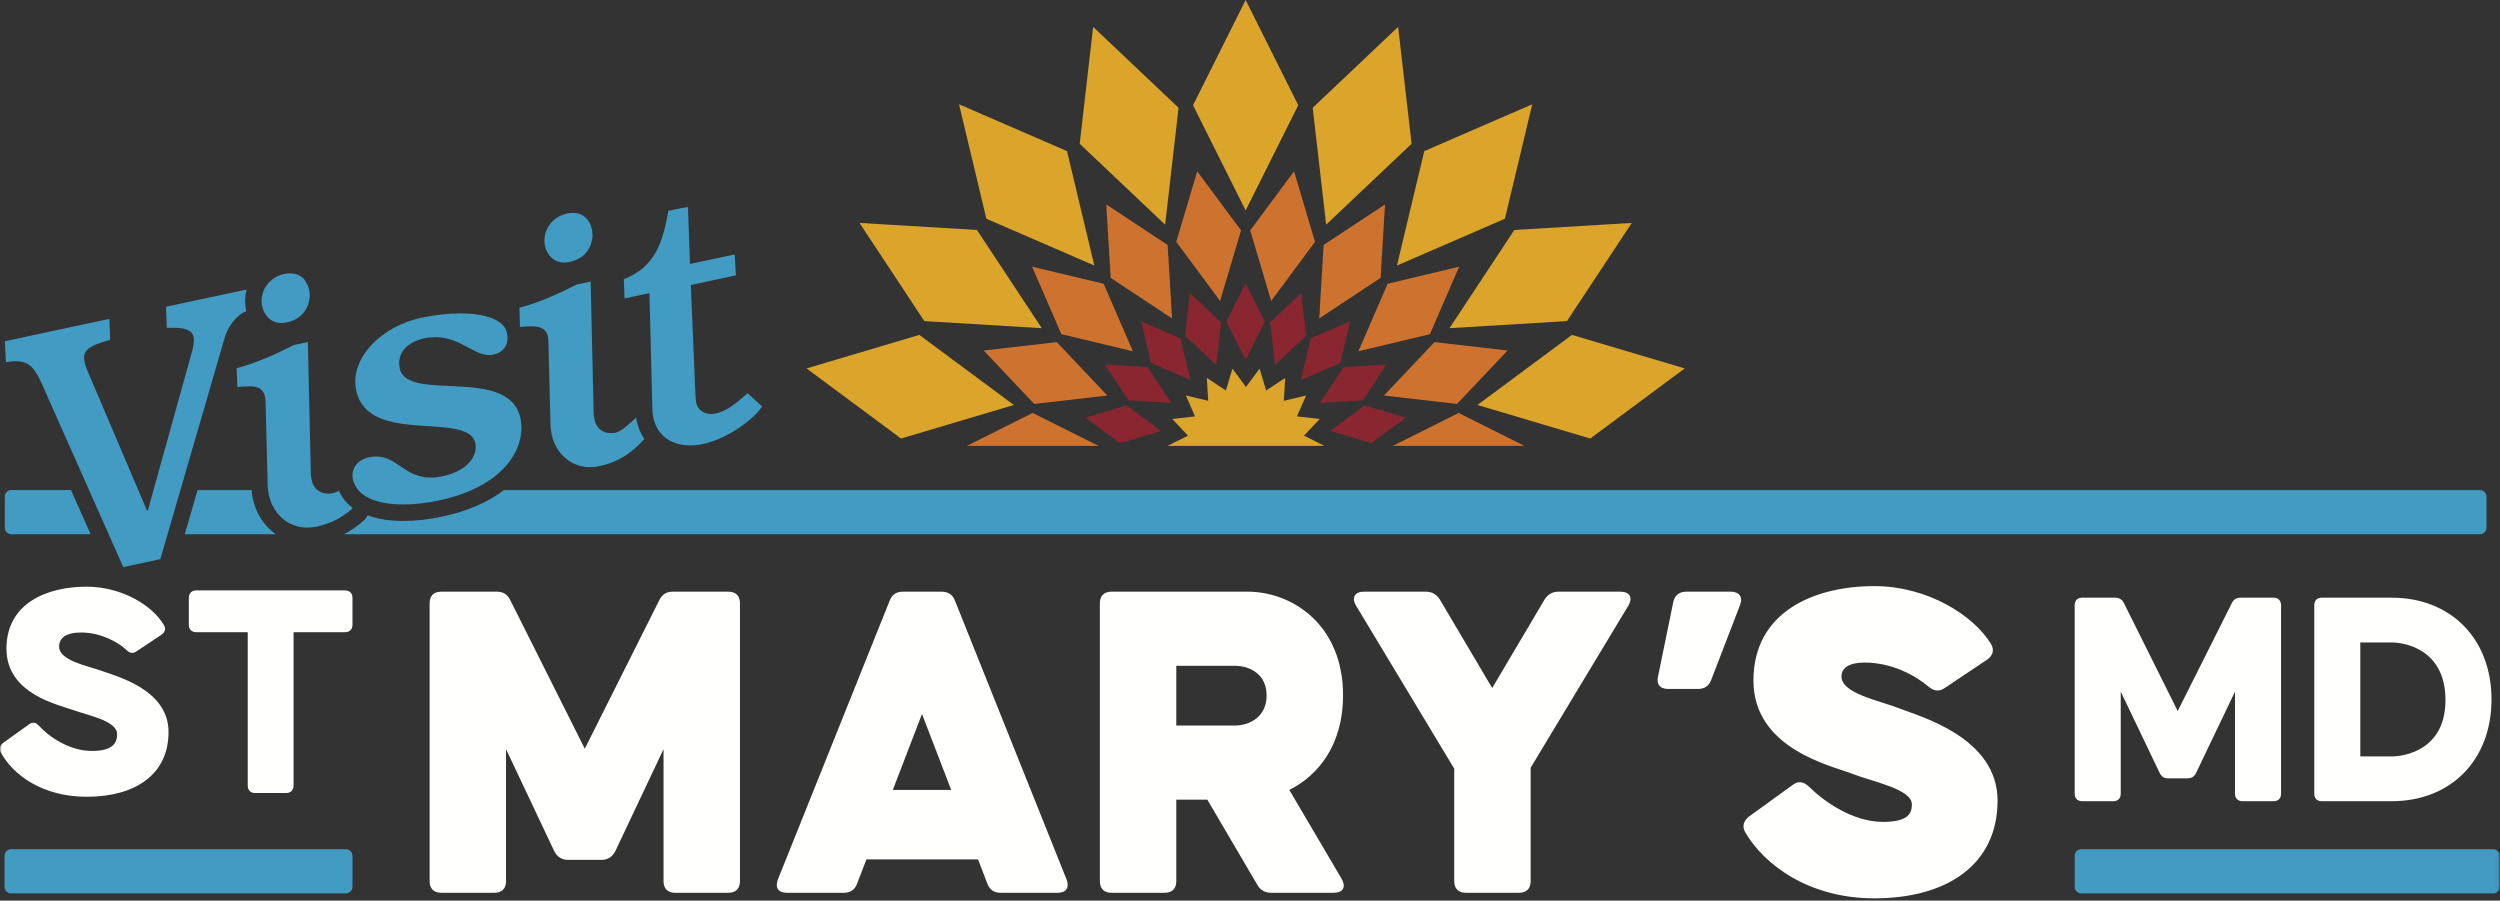
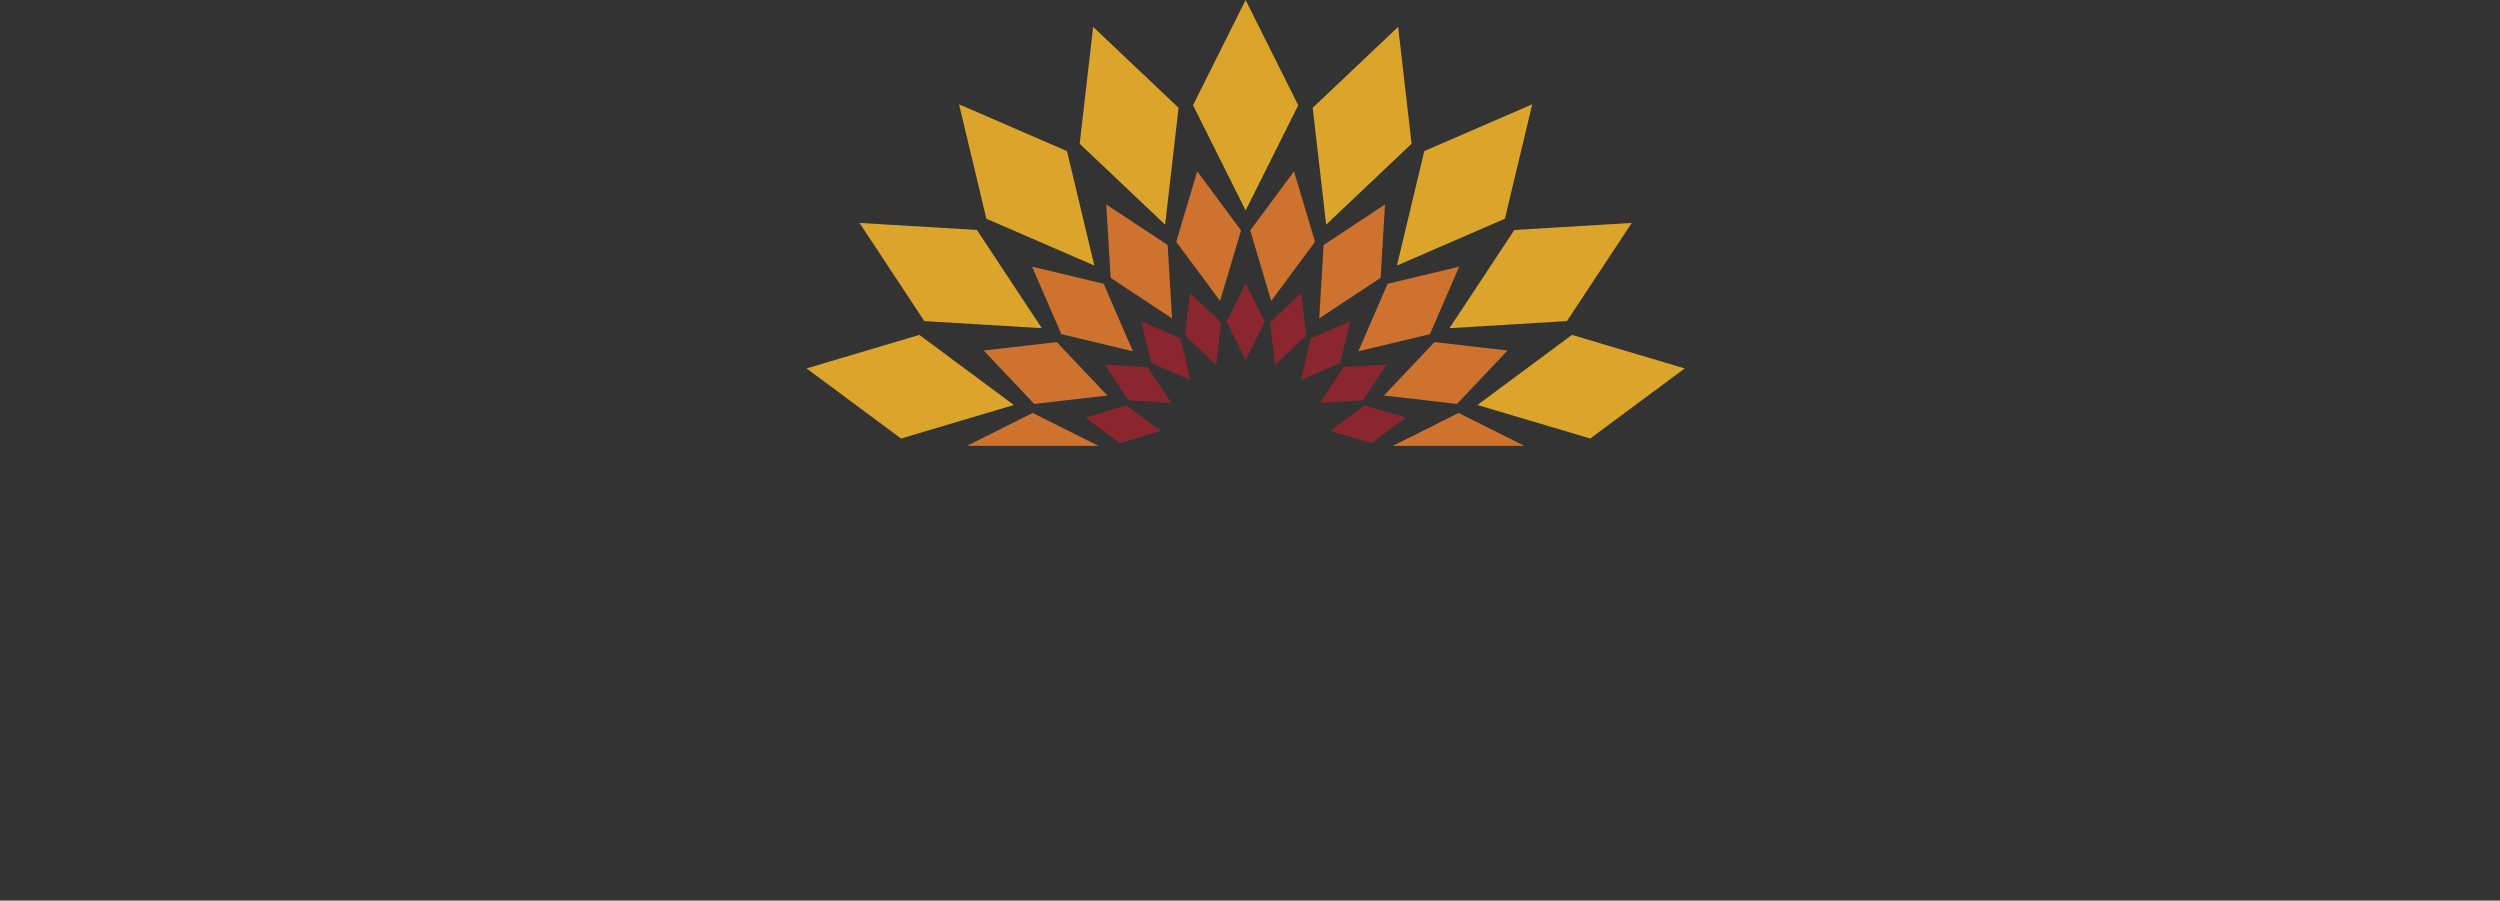
<svg xmlns="http://www.w3.org/2000/svg" xmlns:xlink="http://www.w3.org/1999/xlink" width="644px" height="232px" viewBox="0 0 644 232" version="1.1">
  <rect x="0" y="0" width="644" height="232" fill="#333333" stroke="none" />
  <title>logo-visit-st-marys-md-wide-half-4c-white</title>
  <defs>
-     <polygon id="path-1" points="0 0 643.94 0 643.94 184 0 184" />
-   </defs>
+     </defs>
  <g id="logo-visit-st-marys-md-wide-half-4c-white" stroke="none" stroke-width="1" fill="none" fill-rule="evenodd">
    <g id="Visit-St-Marys-MD-website-wide-half_4C-White" transform="translate(0, 0)">
      <path d="M279.609,107.577 L288.489,114.164 L299.088,111.012 L290.207,104.425 L279.609,107.577 Z M327.178,83.079 L328.443,94.064 L336.472,86.462 L335.208,75.477 L327.178,83.079 Z M295.623,94.564 L284.586,93.902 L290.678,103.129 L301.716,103.792 L295.623,94.564 Z M315.931,82.84 L320.876,92.73 L325.821,82.84 L320.876,72.95 L315.931,82.84 Z M335.097,97.906 L345.242,93.508 L347.811,82.753 L337.666,87.151 L335.097,97.906 Z M293.94,82.753 L296.51,93.508 L306.655,97.906 L304.086,87.151 L293.94,82.753 Z M314.573,83.079 L306.544,75.477 L305.279,86.462 L313.309,94.064 L314.573,83.079 Z M346.128,94.564 L340.036,103.792 L351.073,103.129 L357.165,93.902 L346.128,94.564 Z M353.262,114.164 L362.143,107.577 L351.545,104.425 L342.663,111.012 L353.262,114.164 L353.262,114.164 Z" id="Fill-1" fill="#892630" />
      <path d="M339.832,82.02 L355.644,71.58 L356.78,52.666 L340.967,63.106 L339.832,82.02 Z M249.067,114.854 L282.963,114.854 L266.015,106.38 L249.067,114.854 Z M266.425,104.053 L285.249,101.887 L272.222,88.127 L253.398,90.294 L266.425,104.053 Z M369.529,88.127 L356.502,101.887 L375.326,104.053 L388.353,90.294 L369.529,88.127 Z M265.867,68.696 L273.403,86.081 L291.833,90.484 L284.297,73.099 L265.867,68.696 Z M392.684,114.854 L375.736,106.38 L358.788,114.854 L392.684,114.854 Z M284.972,52.666 L286.107,71.58 L301.919,82.02 L300.784,63.106 L284.972,52.666 Z M357.454,73.099 L349.919,90.484 L368.348,86.081 L375.884,68.696 L357.454,73.099 Z M303.004,62.298 L314.292,77.517 L319.694,59.355 L308.406,44.136 L303.004,62.298 Z M333.345,44.136 L338.747,62.298 L327.459,77.517 L322.057,59.355 L333.345,44.136 L333.345,44.136 Z" id="Fill-2" fill="#CE732F" />
      <path d="M207.767,94.909 L232.109,112.964 L261.158,104.324 L236.816,86.269 L207.767,94.909 Z M366.895,38.924 L359.854,68.401 L387.661,56.348 L394.702,26.871 L366.895,38.924 Z M238.108,82.718 L268.36,84.534 L251.662,59.243 L221.41,57.427 L238.108,82.718 Z M307.322,27.107 L320.876,54.214 L334.429,27.107 L320.876,0 L307.322,27.107 Z M338.151,27.763 L341.616,57.871 L363.623,37.034 L360.158,6.927 L338.151,27.763 Z M373.391,84.534 L403.643,82.718 L420.342,57.427 L390.09,59.243 L373.391,84.534 Z M247.049,26.871 L254.091,56.348 L281.898,68.401 L274.856,38.924 L247.049,26.871 Z M404.935,86.269 L380.594,104.324 L409.643,112.964 L433.984,94.909 L404.935,86.269 Z M281.594,6.927 L303.601,27.763 L300.136,57.871 L278.128,37.034 L281.594,6.927 L281.594,6.927 Z" id="Fill-3" fill="#DBA52B" />
      <g id="Group-8" transform="translate(0, 53.239)">
        <mask id="mask-2" fill="white">
          <use xlink:href="#path-1" />
        </mask>
        <g id="Clip-5" />
-         <polyline id="Fill-4" fill="#DBA52B" mask="url(#mask-2)" points="335.913 58.985 339.96 54.696 334.091 54.026 336.449 48.639 330.714 50.006 331.062 44.109 326.157 47.353 324.469 41.724 320.958 46.441 317.473 41.724 315.785 47.353 310.88 44.109 311.229 50.006 305.493 48.639 307.825 54.026 301.982 54.696 306.029 58.985 300.776 61.611 341.166 61.611 335.913 58.985" />
-         <path d="M113.65,176.739 L127.373,176.739 C129.282,176.739 130.356,175.665 130.356,173.756 L130.356,139.748 L142.766,166 C143.483,167.432 144.675,168.267 146.346,168.267 L154.938,168.267 C156.608,168.267 157.802,167.432 158.517,166 L170.927,139.748 L170.927,173.756 C170.927,175.665 172.001,176.739 173.91,176.739 L187.633,176.739 C189.543,176.739 190.617,175.665 190.617,173.756 L190.617,102.16 C190.617,100.251 189.543,99.177 187.633,99.177 L173.314,99.177 C171.644,99.177 170.57,99.893 169.853,101.325 L150.642,139.629 L131.43,101.325 C130.714,99.893 129.641,99.177 127.969,99.177 L113.65,99.177 C111.742,99.177 110.668,100.251 110.668,102.16 L110.668,173.756 C110.668,175.665 111.742,176.739 113.65,176.739 Z M449.539,161.108 C448.703,159.557 449.181,158.124 450.613,157.051 L461.829,148.936 C463.262,147.862 464.574,148.1 466.006,149.414 C469.466,152.873 476.984,158.482 485.098,158.482 C491.78,158.482 492.497,156.096 492.497,153.948 C492.497,150.01 482.234,148.1 477.103,146.072 C471.972,144.043 451.686,139.748 451.686,122.087 C451.686,104.188 467.557,97.745 482.831,97.745 C496.554,97.745 508.367,105.262 512.902,112.661 C513.856,114.331 513.259,115.763 511.828,116.718 L500.968,123.997 C499.537,124.951 498.224,124.832 496.792,123.638 C493.57,120.894 487.485,117.433 480.325,117.433 C476.268,117.433 474.358,118.866 474.358,121.013 C474.358,125.429 484.144,127.218 489.275,129.247 C494.406,131.275 514.572,136.646 514.572,152.993 C514.572,169.579 501.446,178.171 482.831,178.171 C465.768,178.171 454.312,169.341 449.539,161.108 Z M427.107,121.013 L431.046,101.802 C431.404,100.131 432.597,99.177 434.386,99.177 L445.842,99.177 C447.99,99.177 449.064,100.489 448.228,102.637 L440.83,121.849 C440.234,123.519 439.041,124.236 437.37,124.236 L429.733,124.236 C427.704,124.236 426.63,123.161 427.107,121.013 Z M374.608,173.756 L374.608,144.76 L349.31,102.757 C348.117,100.729 348.953,99.177 351.339,99.177 L367.329,99.177 C368.881,99.177 370.073,99.893 370.909,101.206 L384.393,123.997 L397.876,101.206 C398.712,99.893 399.905,99.177 401.456,99.177 L417.447,99.177 C419.833,99.177 420.668,100.729 419.474,102.757 L394.296,144.521 L394.296,173.756 C394.296,175.665 393.223,176.739 391.313,176.739 L377.591,176.739 C375.682,176.739 374.608,175.665 374.608,173.756 Z M318.048,133.662 C322.105,133.662 326.281,131.275 326.281,125.906 C326.281,120.536 322.105,118.269 318.048,118.269 L303.013,118.269 L303.013,133.662 L318.048,133.662 Z M283.324,173.756 L283.324,102.16 C283.324,100.251 284.399,99.177 286.307,99.177 L321.39,99.177 C332.845,99.177 345.971,107.649 345.971,125.906 C345.971,138.435 339.766,146.43 332.129,150.248 L345.613,173.159 C346.807,175.307 345.971,176.739 343.584,176.739 L327.475,176.739 C325.924,176.739 324.73,176.143 323.896,174.71 L311.008,152.754 L303.013,152.754 L303.013,173.756 C303.013,175.665 301.939,176.739 300.03,176.739 L286.307,176.739 C284.399,176.739 283.324,175.665 283.324,173.756 Z M245.025,150.248 L237.507,130.679 L229.989,150.248 L245.025,150.248 Z M200.397,173.278 L229.155,101.563 C229.751,99.893 230.944,99.177 232.615,99.177 L242.519,99.177 C244.189,99.177 245.383,99.893 245.98,101.444 L274.737,173.278 C275.573,175.427 274.618,176.739 272.471,176.739 L257.793,176.739 C256.123,176.739 254.929,176.023 254.332,174.352 L251.946,168.147 L223.188,168.147 L220.802,174.352 C220.205,176.023 219.012,176.739 217.341,176.739 L202.664,176.739 C200.516,176.739 199.561,175.427 200.397,173.278 Z M616.081,141.617 C619.711,141.617 630.035,139.762 629.955,126.936 C629.874,114.193 619.711,112.257 616.081,112.257 L608.016,112.257 L608.016,141.617 L616.081,141.617 Z M596.159,151.215 L596.159,102.66 C596.159,101.448 596.884,100.723 598.093,100.723 L616.081,100.723 C631.406,100.723 641.811,111.371 641.811,126.936 C641.811,142.503 631.406,153.151 616.081,153.151 L598.093,153.151 C596.884,153.151 596.159,152.424 596.159,151.215 Z M534.444,151.215 L534.444,102.66 C534.444,101.448 535.171,100.723 536.38,100.723 L544.768,100.723 C545.818,100.723 546.623,101.125 547.106,102.094 L560.979,129.922 L574.936,102.094 C575.418,101.125 576.145,100.723 577.193,100.723 L585.662,100.723 C586.871,100.723 587.598,101.448 587.598,102.66 L587.598,151.215 C587.598,152.424 586.871,153.151 585.662,153.151 L577.677,153.151 C576.468,153.151 575.741,152.424 575.741,151.215 L575.741,124.921 L565.74,145.81 C565.255,146.86 564.528,147.262 563.481,147.262 L558.561,147.262 C557.513,147.262 556.786,146.86 556.304,145.81 L546.3,124.921 L546.3,151.215 C546.3,152.424 545.574,153.151 544.364,153.151 L536.38,153.151 C535.171,153.151 534.444,152.424 534.444,151.215 Z M63.817,149.118 L63.817,109.613 L50.569,109.613 C49.363,109.613 48.642,108.889 48.642,107.685 L48.642,100.78 C48.642,99.576 49.363,98.852 50.569,98.852 L88.869,98.852 C90.075,98.852 90.796,99.576 90.796,100.78 L90.796,107.685 C90.796,108.889 90.075,109.613 88.869,109.613 L75.62,109.613 L75.62,149.118 C75.62,150.322 74.899,151.046 73.693,151.046 L65.745,151.046 C64.541,151.046 63.817,150.322 63.817,149.118 Z M0.217,140.607 C-0.346,139.642 -0.024,138.68 0.939,138.037 L7.444,133.38 C8.407,132.656 9.289,132.817 10.093,133.782 C12.503,136.431 17.8,140.205 23.663,140.205 C29.043,140.205 30.166,138.197 30.166,135.87 C30.166,132.417 22.62,131.051 18.926,129.686 C15.151,128.321 1.662,125.592 1.662,113.867 C1.662,102.305 11.859,97.89 22.298,97.89 C31.452,97.89 39.321,102.788 42.211,107.766 C42.854,108.809 42.452,109.693 41.489,110.336 L35.225,114.51 C34.182,115.234 33.378,114.993 32.576,114.189 C30.327,112.101 25.912,109.693 20.853,109.693 C17.079,109.693 15.232,111.058 15.232,113.307 C15.232,116.92 22.298,118.204 26.153,119.569 C29.845,120.934 43.415,124.306 43.415,135.307 C43.415,146.309 34.825,152.008 22.298,152.008 C10.975,152.008 3.348,146.389 0.217,140.607 L0.217,140.607 Z" id="Fill-6" fill="#FFFFFE" mask="url(#mask-2)" />
        <path d="M485.045,223.003 C487.644,222.963 488.084,221.963 488.084,220.364 L488.084,211.485 C488.084,209.965 487.765,209.525 485.045,209.365 L485.045,207.046 C486.965,206.926 489.364,206.406 490.964,205.326 L492.724,205.326 L492.724,207.725 C494.363,206.166 496.763,205.326 499.042,205.326 C501.682,205.326 503.242,205.926 504.442,207.966 C506.041,206.566 508.961,205.326 511.161,205.326 C516.919,205.326 517.359,208.925 517.359,211.605 L517.359,220.364 C517.359,221.963 517.799,222.963 520.399,223.003 L520.399,225.323 L509.721,225.323 L509.721,223.003 C512.201,222.483 512.48,222.163 512.48,220.203 L512.48,210.725 C512.48,209.045 511.92,208.125 509.921,208.125 C508.401,208.125 507.161,208.765 506.041,209.565 L505.162,210.205 L505.162,220.364 C505.162,221.963 505.601,222.963 508.201,223.003 L508.201,225.323 L497.523,225.323 L497.523,223.003 C500.002,222.483 500.282,222.163 500.282,220.203 L500.282,210.725 C500.282,209.045 499.723,208.125 497.723,208.125 C496.203,208.125 494.963,208.765 493.844,209.565 L492.964,210.205 L492.964,220.364 C492.964,221.963 493.404,222.963 496.003,223.003 L496.003,225.323 L485.045,225.323 L485.045,223.003 Z M471.603,223.163 C475.603,223.163 476.923,220.324 476.923,215.404 C476.923,210.485 475.603,207.645 471.603,207.645 C467.604,207.645 466.285,210.485 466.285,215.404 C466.285,220.324 467.604,223.163 471.603,223.163 Z M471.603,205.326 C477.082,205.326 482.282,208.845 482.282,215.284 C482.282,220.963 478.283,225.722 471.603,225.722 C464.925,225.722 460.925,220.963 460.925,215.284 C460.925,208.845 466.124,205.326 471.603,205.326 Z M458.522,220.563 C456.322,224.403 452.963,225.722 448.724,225.722 C442.405,225.722 438.685,220.963 438.685,215.284 C438.685,208.845 443.364,205.326 449.083,205.326 C453.363,205.326 457.242,207.126 457.242,210.765 C457.242,212.245 456.402,213.244 454.803,213.244 C453.323,213.244 452.363,212.365 452.363,211.005 C452.363,210.525 452.483,210.045 452.483,209.645 C452.483,208.406 450.523,207.645 448.643,207.645 C445.444,207.645 444.044,210.605 444.044,215.724 C444.044,220.603 446.164,223.163 450.083,223.163 C452.883,223.163 455.522,221.603 456.402,219.563 L458.522,220.563 Z M431.004,219.484 C432.684,219.484 434.044,220.844 434.044,222.523 C434.044,224.203 432.684,225.562 431.004,225.562 C429.325,225.562 427.965,224.203 427.965,222.523 C427.965,220.844 429.325,219.484 431.004,219.484 Z M403.604,220.443 C403.604,221.923 403.804,222.763 407.763,222.763 C412.683,222.763 417.402,220.243 417.402,211.205 C417.402,205.806 414.682,200.647 407.603,200.647 C404.044,200.647 403.604,201.127 403.604,203.526 L403.604,220.443 Z M394.806,223.003 C397.165,222.883 398.245,222.083 398.245,220.003 L398.245,203.406 C398.245,201.326 397.165,200.527 394.806,200.407 L394.806,198.087 L409.443,198.087 C421.401,198.087 423.241,207.926 423.241,211.685 C423.241,215.964 421.441,225.323 409.643,225.323 L394.806,225.323 L394.806,223.003 Z M362.685,203.406 C362.685,201.326 361.605,200.527 359.245,200.407 L359.245,198.087 L370.244,198.087 L375.883,216.524 L375.962,216.524 L382.121,198.087 L392.72,198.087 L392.72,200.407 C390.36,200.527 389.28,201.326 389.28,203.406 L389.28,220.003 C389.28,222.083 390.36,222.883 392.72,223.003 L392.72,225.323 L380.002,225.323 L380.002,223.003 C383.521,222.563 383.921,222.243 383.921,219.124 L383.921,201.127 L383.841,201.127 L375.843,225.323 L373.283,225.323 L365.804,201.127 L365.724,201.127 L365.724,220.003 C365.724,222.083 366.804,222.883 369.163,223.003 L369.163,225.323 L359.245,225.323 L359.245,223.003 C361.605,222.883 362.685,222.083 362.685,220.003 L362.685,203.406 Z M337.846,218.803 L340.005,218.364 C341.805,222.123 344.604,223.163 347.484,223.163 C349.764,223.163 351.683,222.123 351.683,220.364 C351.683,219.004 351.003,218.244 348.044,217.684 L344.764,217.044 C341.325,216.364 338.605,215.164 338.685,211.645 C338.765,207.645 342.085,205.326 346.644,205.326 C348.643,205.326 350.603,205.846 352.323,206.886 L352.843,205.726 L354.243,205.726 L355.162,211.205 L353.043,211.565 C351.643,208.925 349.483,207.645 346.884,207.645 C344.924,207.645 343.325,208.685 343.325,210.085 C343.325,211.085 343.924,211.765 345.644,212.125 L350.803,213.204 C354.043,213.885 356.322,215.124 356.322,218.723 C356.322,222.723 353.043,225.722 347.444,225.722 C345.124,225.722 343.124,225.283 341.245,224.003 L340.765,225.323 L339.085,225.323 L337.846,218.803 Z M316.806,210.605 C316.006,208.765 315.086,208.245 313.566,208.046 L313.566,205.726 L324.284,205.726 L324.284,208.046 C322.164,208.165 321.684,208.525 321.684,209.165 C321.684,209.645 321.965,210.565 322.285,211.285 L325.964,219.844 L329.204,211.685 C329.523,210.885 329.723,210.045 329.723,209.685 C329.723,208.725 329.363,208.406 327.244,208.046 L327.244,205.726 L336.122,205.726 L336.122,208.046 C334.162,208.605 333.162,209.645 332.323,211.525 L324.684,228.682 C322.924,232.641 321.005,234.761 317.485,234.761 C315.846,234.761 314.006,233.921 314.006,231.842 C314.006,230.602 314.886,229.402 316.245,229.402 C318.085,229.402 317.885,231.002 319.285,231.002 C320.365,231.002 321.045,230.402 321.845,228.762 L323.444,225.523 L316.806,210.605 Z M300.446,211.485 C300.446,209.965 300.125,209.525 297.406,209.365 L297.406,207.046 C299.326,206.926 301.725,206.406 303.325,205.326 L305.085,205.326 L305.085,208.006 C306.564,206.526 308.524,205.326 310.684,205.326 C312.403,205.326 313.963,205.926 313.963,208.125 C313.963,209.405 313.204,210.445 311.884,210.445 C309.924,210.445 309.884,208.845 308.044,208.845 C306.964,208.845 305.604,209.525 305.325,210.445 L305.325,220.364 C305.325,221.963 305.765,222.963 308.364,223.003 L308.364,225.323 L297.406,225.323 L297.406,223.003 C300.006,222.963 300.446,221.963 300.446,220.364 L300.446,211.485 Z M287.044,215.564 C282.885,215.964 279.766,217.284 279.766,220.043 C279.766,221.603 280.685,222.683 282.765,222.683 C284.325,222.683 286.044,221.963 287.044,221.083 L287.044,215.564 Z M296.162,223.563 C294.883,225.242 293.163,225.722 291.404,225.722 C289.324,225.722 288.004,224.843 287.364,223.203 C284.805,225.162 282.645,225.722 280.685,225.722 C276.886,225.722 274.886,223.243 274.886,220.763 C274.886,216.444 279.125,214.244 287.044,213.485 L287.044,210.885 C287.044,208.645 286.285,207.645 283.525,207.645 C281.725,207.645 280.326,208.525 280.205,209.765 C279.965,212.045 279.406,212.645 277.966,212.645 C276.366,212.645 275.806,211.365 275.806,210.445 C275.806,207.446 279.085,205.326 284.085,205.326 C289.644,205.326 291.923,207.166 291.923,211.325 L291.923,221.363 C291.923,222.483 292.443,222.923 293.203,222.923 C293.763,222.923 294.243,222.763 294.843,222.163 L296.162,223.563 Z M242.646,203.406 C242.646,201.326 241.566,200.527 239.206,200.407 L239.206,198.087 L250.204,198.087 L255.844,216.524 L255.923,216.524 L262.082,198.087 L272.681,198.087 L272.681,200.407 C270.321,200.527 269.241,201.326 269.241,203.406 L269.241,220.003 C269.241,222.083 270.321,222.883 272.681,223.003 L272.681,225.323 L259.963,225.323 L259.963,223.003 C263.482,222.563 263.882,222.243 263.882,219.124 L263.882,201.127 L263.802,201.127 L255.804,225.323 L253.244,225.323 L245.765,201.127 L245.685,201.127 L245.685,220.003 C245.685,222.083 246.765,222.883 249.124,223.003 L249.124,225.323 L239.206,225.323 L239.206,223.003 C241.566,222.883 242.646,222.083 242.646,220.003 L242.646,203.406 Z M226.846,208.285 L223.807,208.285 L223.807,205.966 C227.246,205.726 228.686,203.006 229.566,199.447 L231.725,199.447 L231.725,205.726 L237.084,205.726 L237.084,208.285 L231.725,208.285 L231.725,219.484 C231.725,221.683 232.365,222.683 234.085,222.683 C234.965,222.683 236.405,222.203 237.725,221.243 L239.164,222.923 C237.204,224.722 234.725,225.722 232.085,225.722 C227.326,225.722 226.846,222.523 226.846,220.683 L226.846,208.285 Z M197.327,215.484 L199.447,214.644 C202.606,220.963 206.885,223.043 210.285,223.043 C213.204,223.043 216.084,221.323 216.084,218.284 C216.084,216.084 214.884,215.164 211.564,214.284 L205.246,212.605 C199.166,211.005 198.487,207.845 198.487,205.446 C198.487,201.447 201.526,197.567 207.485,197.567 C209.725,197.567 212.604,198.207 214.444,199.447 L215.084,198.087 L217.083,198.087 L219.603,206.046 L217.364,206.726 C215.124,202.007 210.965,200.367 208.045,200.367 C205.406,200.367 203.606,201.766 203.606,204.086 C203.606,205.766 204.446,206.886 206.805,207.486 L214.124,209.365 C218.803,210.565 221.203,212.485 221.203,216.524 C221.203,221.603 217.364,225.843 210.285,225.843 C207.485,225.843 203.966,224.923 202.926,223.723 L202.326,225.323 L200.367,225.323 L197.327,215.484 Z M184.607,208.285 L181.567,208.285 L181.567,205.966 C185.007,205.726 186.447,203.006 187.327,199.447 L189.486,199.447 L189.486,205.726 L194.845,205.726 L194.845,208.285 L189.486,208.285 L189.486,219.484 C189.486,221.683 190.126,222.683 191.846,222.683 C192.725,222.683 194.165,222.203 195.485,221.243 L196.925,222.923 C194.965,224.722 192.486,225.722 189.846,225.722 C185.087,225.722 184.607,222.523 184.607,220.683 L184.607,208.285 Z M174.126,197.327 C175.806,197.327 177.166,198.687 177.166,200.367 C177.166,202.047 175.806,203.406 174.126,203.406 C172.447,203.406 171.087,202.047 171.087,200.367 C171.087,198.687 172.447,197.327 174.126,197.327 Z M168.207,207.046 C170.127,206.926 172.527,206.406 174.126,205.726 L176.126,205.726 L176.126,220.364 C176.126,221.963 176.566,222.963 179.165,223.003 L179.165,225.323 L168.207,225.323 L168.207,223.003 C170.807,222.963 171.247,221.963 171.247,220.364 L171.247,211.485 C171.247,209.965 170.927,209.525 168.207,209.365 L168.207,207.046 Z M146.647,218.803 L148.807,218.364 C150.606,222.123 153.406,223.163 156.286,223.163 C158.565,223.163 160.485,222.123 160.485,220.364 C160.485,219.004 159.805,218.244 156.846,217.684 L153.566,217.044 C150.126,216.364 147.407,215.164 147.487,211.645 C147.567,207.645 150.887,205.326 155.446,205.326 C157.445,205.326 159.405,205.846 161.125,206.886 L161.644,205.726 L163.044,205.726 L163.964,211.205 L161.845,211.565 C160.445,208.925 158.285,207.645 155.685,207.645 C153.726,207.645 152.126,208.685 152.126,210.085 C152.126,211.085 152.726,211.765 154.446,212.125 L159.605,213.204 C162.845,213.885 165.124,215.124 165.124,218.723 C165.124,222.723 161.845,225.722 156.246,225.722 C153.926,225.722 151.926,225.283 150.047,224.003 L149.567,225.323 L147.887,225.323 L146.647,218.803 Z M138.526,197.327 C140.206,197.327 141.566,198.687 141.566,200.367 C141.566,202.047 140.206,203.406 138.526,203.406 C136.847,203.406 135.487,202.047 135.487,200.367 C135.487,198.687 136.847,197.327 138.526,197.327 Z M132.607,207.046 C134.527,206.926 136.927,206.406 138.526,205.726 L140.526,205.726 L140.526,220.364 C140.526,221.963 140.966,222.963 143.566,223.003 L143.566,225.323 L132.607,225.323 L132.607,223.003 C135.207,222.963 135.647,221.963 135.647,220.364 L135.647,211.485 C135.647,209.965 135.327,209.525 132.607,209.365 L132.607,207.046 Z M104.841,198.087 L116.959,198.087 L116.959,200.407 C114.12,200.527 113.879,201.007 113.879,201.967 C113.879,202.526 114.079,203.166 114.319,203.806 L120.278,219.964 L125.917,204.526 C126.237,203.606 126.317,202.846 126.317,202.487 C126.317,201.246 125.757,200.647 123.278,200.407 L123.278,198.087 L132.716,198.087 L132.716,200.407 C131.117,200.647 130.117,201.407 129.117,204.006 L120.918,225.562 L117.039,225.562 L109.08,204.326 C108,201.487 107.321,200.767 104.841,200.407 L104.841,198.087 Z M113.068,75.678 C130.718,71.904 135.549,61.452 134.065,54.519 C131.139,40.831 104.879,50.587 102.974,41.672 C102.051,37.35 105.446,34.741 109.231,33.931 C110.268,33.71 111.238,33.613 112.15,33.613 C118.455,33.613 122.025,38.231 126.02,38.231 C126.368,38.231 126.72,38.196 127.077,38.12 C129.6,37.58 131.251,35.628 130.578,32.475 C129.854,29.093 124.94,27.497 118.577,27.497 C115.45,27.497 111.975,27.882 108.473,28.631 C98.386,30.787 89.969,38.99 91.761,47.365 C94.822,61.683 120.637,52.493 122.447,60.957 C123.062,63.841 120.841,67.991 114.088,69.434 C112.945,69.678 111.913,69.786 110.974,69.786 C104.284,69.786 102.24,64.348 96.918,64.347 C96.34,64.347 95.724,64.411 95.058,64.554 C91.546,65.305 90.444,68.082 90.886,70.155 C91.877,74.791 97.259,76.712 103.9,76.712 C106.803,76.712 109.946,76.345 113.068,75.678 Z M87.295,73.169 C86.786,73.447 86.269,73.682 85.734,73.796 C85.348,73.879 84.954,73.922 84.562,73.922 C82.668,73.922 80.838,72.917 80.328,70.53 C80.172,69.809 80.039,69.178 80.066,68.419 L79.295,34.868 L75.693,35.638 C70.939,38.067 66.126,40.224 60.961,41.614 L61.152,46.468 C62.257,46.379 63.302,46.275 64.239,46.275 C66.285,46.275 67.809,46.77 68.283,48.993 C68.363,49.354 68.387,49.912 68.41,50.475 L68.967,72.012 C69.031,72.753 69.094,73.493 69.248,74.213 C70.285,79.06 74.109,82.673 79.165,82.673 C79.934,82.673 80.73,82.589 81.55,82.414 C85.402,81.591 88.295,79.983 90.898,77.644 C89.023,76.242 87.934,74.628 87.295,73.169 Z M168.032,51.308 C168.051,52.717 168.114,53.457 168.287,54.268 C169.358,59.283 173.205,61.496 177.773,61.496 C178.866,61.496 180,61.37 181.148,61.124 C187.002,59.872 193.823,55.213 196.32,51.476 L192.57,48.04 C190.198,50.15 187.519,52.604 184.368,53.277 C183.986,53.359 183.598,53.401 183.216,53.401 C181.435,53.401 179.773,52.494 179.346,50.491 C179.25,50.04 179.205,49.393 179.16,48.743 L177.952,20.183 L189.57,17.7 L189.265,12.299 L177.737,14.764 L177.218,0 L172.174,1.077 C170.709,9.205 168.843,15.444 160.683,18.695 L160.893,23.639 L167.288,22.272 L168.032,51.308 Z M136.781,30.817 C138.911,30.817 140.681,31.289 141.136,33.421 C141.215,33.781 141.239,34.338 141.266,34.901 L141.82,56.44 C141.886,57.18 141.949,57.919 142.103,58.64 C143.138,63.486 146.961,67.1 152.017,67.1 C152.785,67.1 153.582,67.016 154.403,66.841 C159.375,65.778 162.761,63.423 165.968,59.845 C165.079,58.463 164.371,56.928 163.999,55.184 C163.936,54.89 163.916,54.612 163.873,54.329 C162.321,55.805 160.011,57.92 158.587,58.224 C158.202,58.306 157.808,58.349 157.417,58.349 C155.523,58.349 153.693,57.344 153.181,54.956 C153.027,54.235 152.892,53.605 152.918,52.845 L152.15,19.294 L148.548,20.064 C143.794,22.494 138.981,24.65 133.816,26.04 L133.938,30.982 C134.901,30.902 135.874,30.817 136.781,30.817 Z M72.487,29.967 C72.919,29.967 73.384,29.918 73.883,29.811 C79.016,28.714 80.222,24.217 79.644,21.514 C79.045,18.716 77.252,17.169 74.717,17.169 C74.236,17.169 73.728,17.225 73.197,17.338 C69.322,18.167 66.714,21.83 67.544,25.702 C67.898,27.367 69.329,29.967 72.487,29.967 Z M63.389,26.593 C63.009,24.822 63.075,23.036 63.541,21.344 L42.756,25.787 L42.971,31.204 C43.04,31.205 43.111,31.205 43.184,31.205 C43.592,31.205 44.065,31.194 44.569,31.194 C46.718,31.194 49.418,31.402 49.885,33.589 C50.02,34.22 49.949,35.646 49.569,36.952 L38.068,78.305 L37.888,78.344 L22.379,41.916 C21.987,40.963 21.852,40.335 21.775,39.972 C21.197,37.272 22.496,35.863 28.381,34.322 L28.167,28.906 L1.239,34.662 L1.543,40.06 C2.495,39.89 3.331,39.804 4.076,39.804 C7.454,39.804 8.95,41.579 10.7,45.449 L31.755,92.836 L41.301,90.795 L57.907,33.662 C58.664,31.04 60.799,27.96 63.465,26.897 C63.44,26.795 63.41,26.694 63.389,26.593 Z M145.34,14.394 C142.182,14.394 140.753,11.793 140.396,10.129 C139.57,6.257 142.177,2.593 146.049,1.765 C146.581,1.651 147.089,1.596 147.57,1.596 C150.105,1.596 151.9,3.143 152.497,5.94 C153.075,8.643 151.869,13.141 146.738,14.238 C146.238,14.345 145.773,14.394 145.34,14.394 Z M640.513,74.689 L640.513,82.689 C640.513,83.623 639.755,84.381 638.821,84.381 L88.622,84.381 C90.427,83.443 92.114,82.264 93.738,80.805 C94.147,80.438 94.457,79.991 94.693,79.51 C97.252,80.46 100.347,80.961 103.9,80.961 C107.026,80.961 110.504,80.571 113.956,79.833 C120.345,78.467 125.723,76.135 129.827,72.998 L638.821,72.998 C639.755,72.998 640.513,73.755 640.513,74.689 Z M71.04,84.381 L47.591,84.381 L50.899,72.998 L64.794,72.998 C64.856,73.657 64.933,74.354 65.092,75.1 C65.941,79.068 68.095,82.303 71.04,84.381 Z M18.291,72.998 L23.348,84.381 L2.93,84.381 C1.996,84.381 1.239,83.623 1.239,82.689 L1.239,74.689 C1.239,73.755 1.996,72.998 2.93,72.998 L18.291,72.998 Z M89.105,165.517 L2.853,165.517 C1.919,165.517 1.162,166.274 1.162,167.208 L1.162,175.209 C1.162,176.143 1.919,176.9 2.853,176.9 L89.105,176.9 C90.039,176.9 90.796,176.143 90.796,175.209 L90.796,167.208 C90.796,166.274 90.039,165.517 89.105,165.517 Z M534.444,175.21 L534.444,167.21 C534.444,166.276 535.201,165.519 536.135,165.519 L642.249,165.519 C643.183,165.519 643.94,166.276 643.94,167.21 L643.94,175.21 C643.94,176.144 643.183,176.902 642.249,176.902 L536.135,176.902 C535.201,176.902 534.444,176.144 534.444,175.21 L534.444,175.21 Z" id="Fill-7" fill="#429BC3" mask="url(#mask-2)" />
      </g>
    </g>
  </g>
</svg>